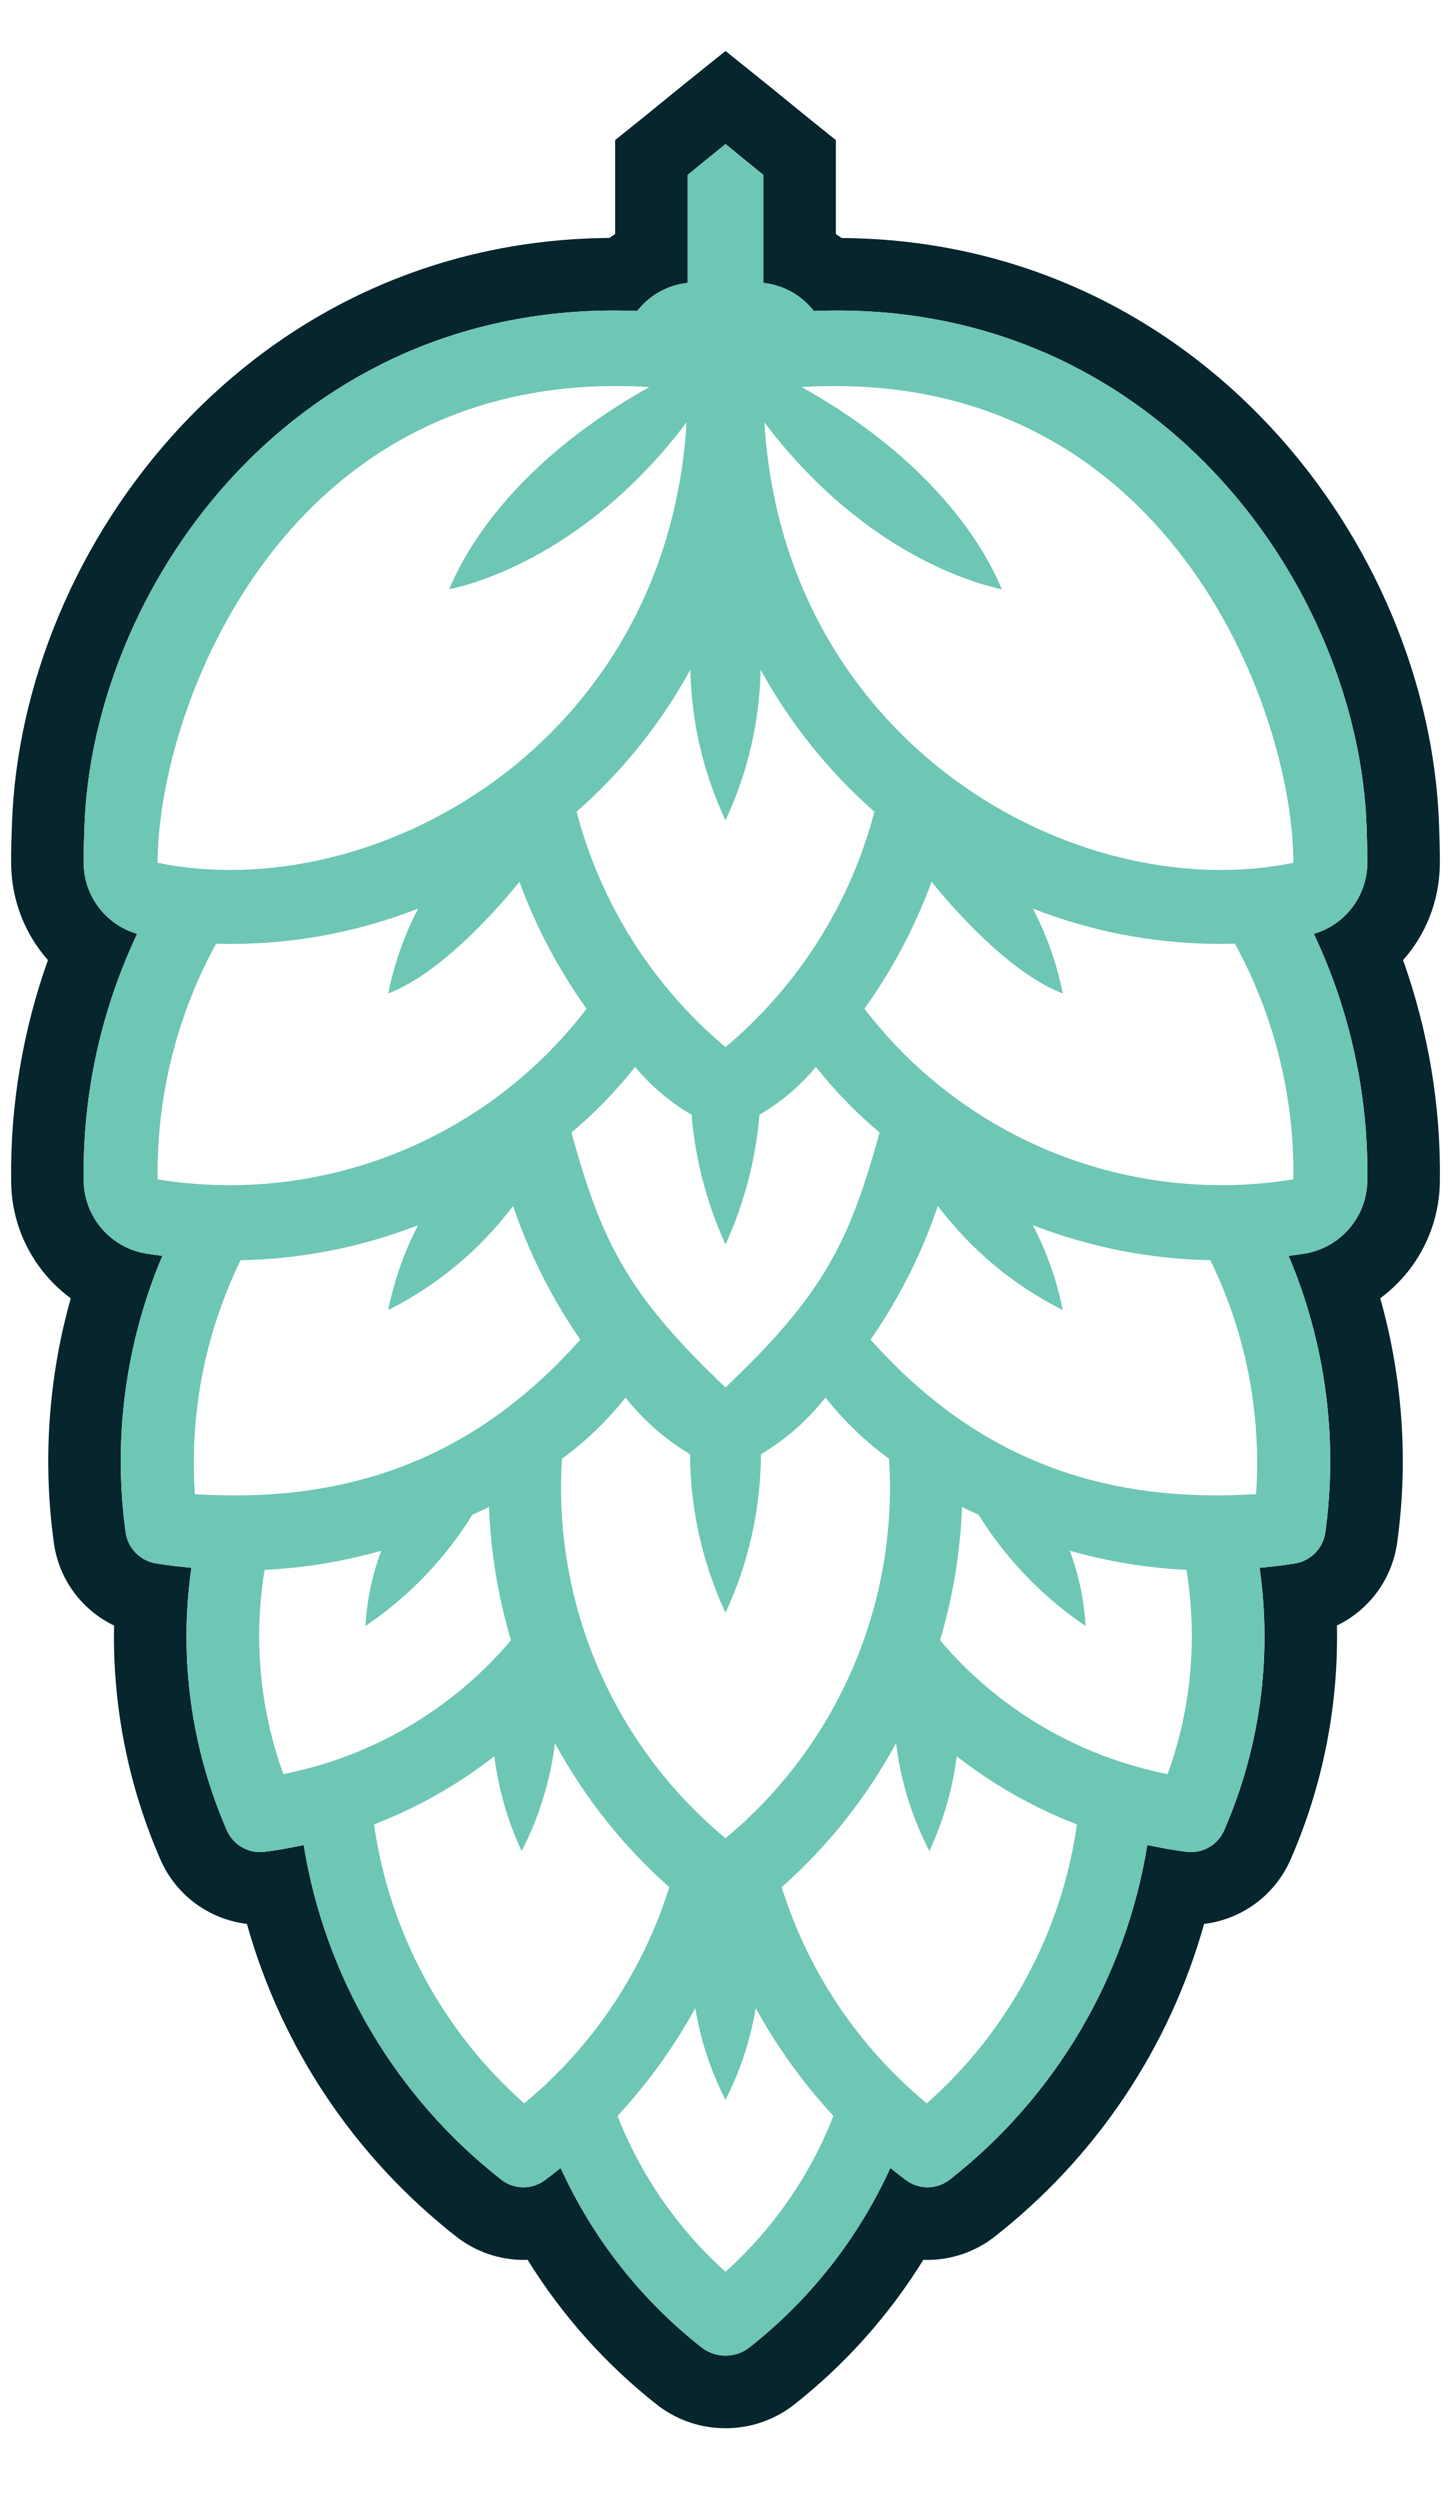
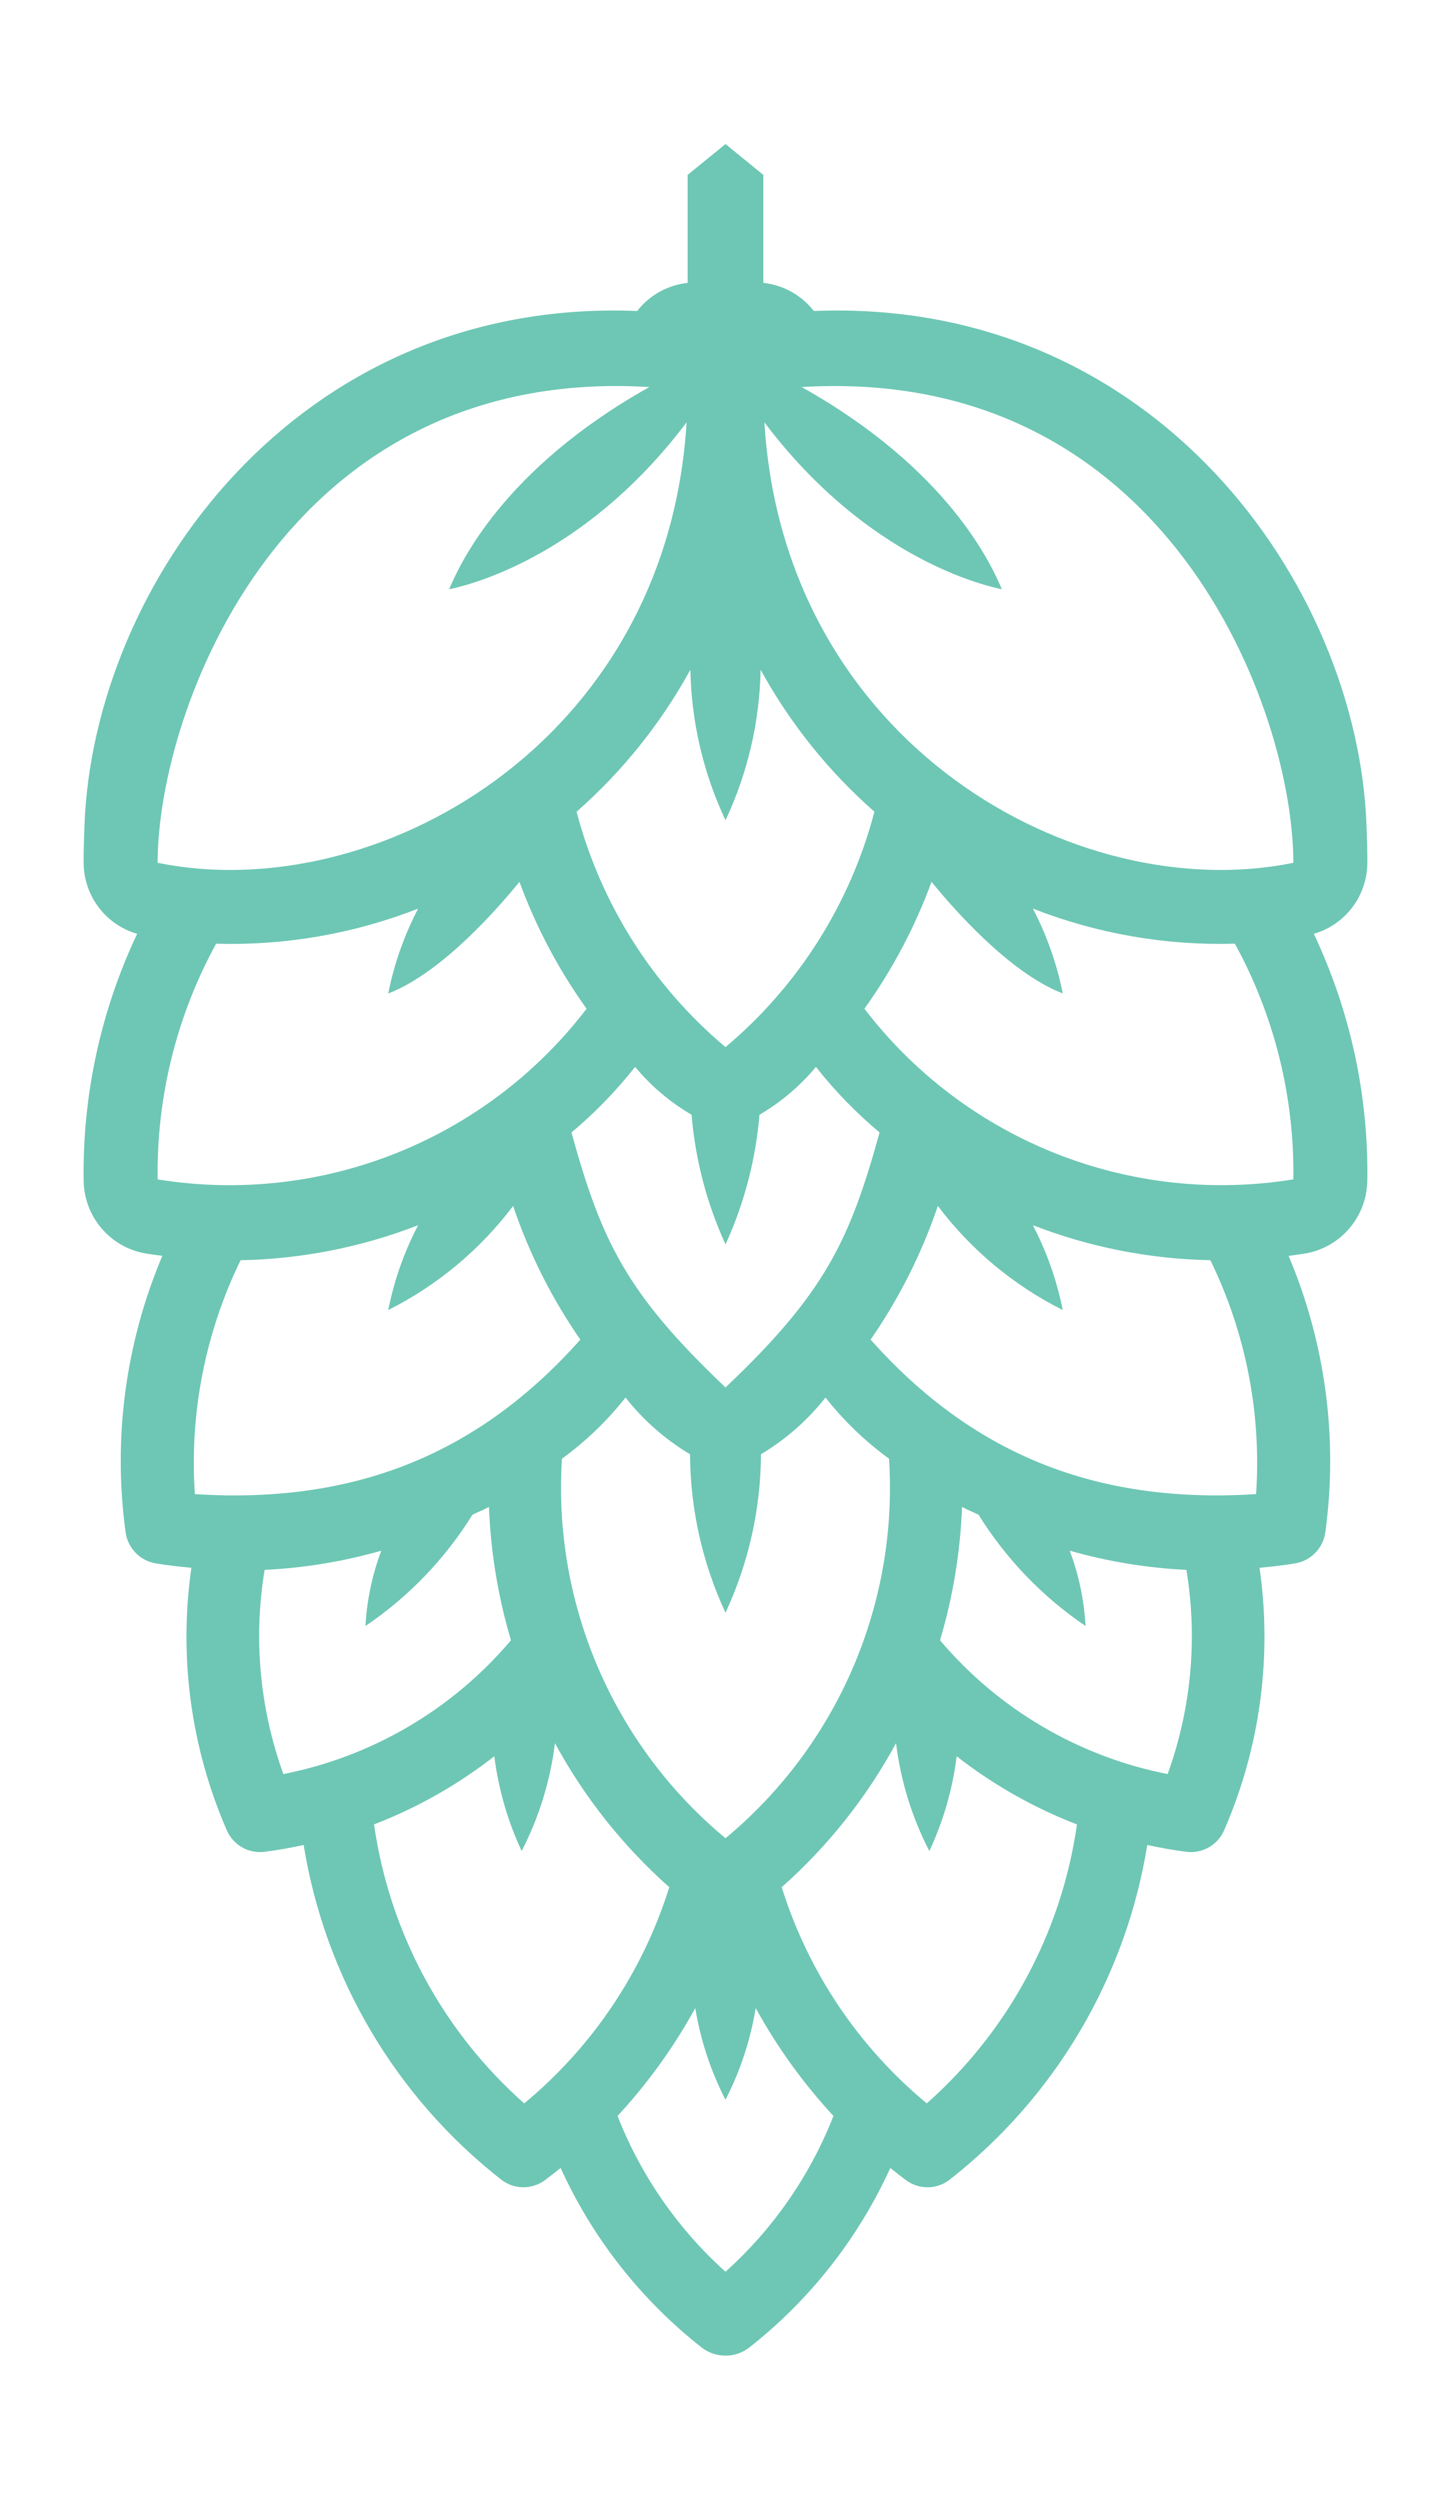
<svg xmlns="http://www.w3.org/2000/svg" id="Layer_2" data-name="Layer 2" viewBox="0 0 72 124">
  <defs>
    <style>
      .cls-1 {
        fill: #06252d;
      }

      .cls-2 {
        fill: #6dc7b4;
      }
    </style>
  </defs>
-   <path class="cls-1" d="M36,7.146c.296,.238,1.546,1.263,1.878,1.53v5.357c.989,.106,1.892,.609,2.504,1.393,.388-.015,.77-.023,1.151-.023,16.259,0,25.864,13.928,26.276,25.574,.025,.7,.044,1.236,.039,1.856-.019,1.621-1.097,3.038-2.654,3.49,1.804,3.816,2.712,7.994,2.654,12.215-.006,1.802-1.307,3.339-3.083,3.643-.288,.047-.55,.079-.821,.116,1.825,4.316,2.456,9.044,1.826,13.687-.098,.795-.706,1.433-1.496,1.568-.588,.098-1.181,.163-1.772,.219,.634,4.416,.027,8.921-1.753,13.011-.285,.668-.94,1.092-1.653,1.092-.07,0-.142-.004-.213-.013-.657-.082-1.308-.202-1.952-.339-1.063,6.571-4.565,12.498-9.806,16.601-.323,.251-.71,.378-1.099,.378-.369,0-.738-.114-1.052-.343-.27-.198-.531-.406-.794-.615-1.595,3.503-4.011,6.57-7.043,8.941-.339,.245-.738,.368-1.137,.368s-.797-.123-1.137-.368c-3.032-2.371-5.448-5.438-7.043-8.941-.263,.208-.524,.417-.794,.615-.314,.229-.683,.343-1.052,.343-.388,0-.776-.126-1.099-.378-5.242-4.102-8.743-10.03-9.806-16.601-.644,.137-1.295,.256-1.952,.339-.071,.009-.142,.013-.213,.013-.713,0-1.368-.424-1.653-1.092-1.78-4.09-2.387-8.595-1.753-13.011-.591-.056-1.183-.122-1.772-.219-.79-.136-1.398-.773-1.496-1.568-.63-4.644,.001-9.371,1.826-13.687-.271-.037-.533-.069-.821-.116-1.776-.304-3.077-1.841-3.083-3.643-.058-4.221,.85-8.399,2.654-12.215-1.557-.452-2.635-1.869-2.654-3.49-.006-.62,.014-1.155,.039-1.856,.412-11.647,10.015-25.575,26.276-25.574,.38,0,.764,.008,1.151,.023,.612-.784,1.515-1.287,2.504-1.393v-5.357c.332-.267,1.582-1.292,1.879-1.53m.001-4.619l-2.255,1.812c-.148,.119-.527,.428-.917,.746-.392,.32-.795,.649-.962,.783l-1.345,1.081v4.659c-.096,.063-.189,.127-.282,.195C12.551,11.931,1.085,26.94,.593,40.85c-.026,.729-.047,1.327-.041,2.015,.022,1.815,.694,3.484,1.826,4.76-1.25,3.507-1.877,7.244-1.825,10.963,.008,2.354,1.152,4.483,2.958,5.816-1.102,3.908-1.396,8.018-.847,12.065,.227,1.835,1.373,3.385,2.996,4.167-.08,3.968,.696,7.918,2.291,11.584,.756,1.768,2.404,2.986,4.3,3.216,1.719,6.129,5.336,11.556,10.406,15.524,.947,.738,2.123,1.143,3.317,1.143,.069,0,.138-.001,.207-.004,1.709,2.762,3.904,5.221,6.465,7.223l.053,.041,.054,.039c.951,.688,2.074,1.052,3.247,1.052s2.296-.364,3.247-1.052l.054-.039,.053-.041c2.56-2.002,4.755-4.462,6.464-7.223,.069,.003,.138,.004,.207,.004,1.194,0,2.37-.404,3.312-1.138,5.075-3.972,8.693-9.399,10.412-15.528,1.896-.23,3.546-1.45,4.31-3.238,1.589-3.65,2.362-7.596,2.281-11.565,1.628-.787,2.771-2.341,3.002-4.206,.545-4.017,.25-8.12-.853-12.027,1.809-1.337,2.951-3.472,2.959-5.848,.051-3.689-.576-7.42-1.826-10.925,1.132-1.274,1.803-2.94,1.825-4.749,.006-.701-.015-1.301-.04-1.995-.493-13.941-11.959-28.95-29.648-29.078-.092-.067-.186-.132-.282-.194V6.951l-1.344-1.081c-.167-.134-.57-.464-.963-.784-.389-.318-.768-.627-.916-.746l-2.255-1.813h0Z" />
  <path class="cls-2" d="M67.848,58.538c.058-4.221-.85-8.399-2.654-12.215,1.557-.452,2.634-1.869,2.654-3.49,.005-.619-.014-1.155-.039-1.856-.421-11.919-10.469-26.227-27.427-25.551-.612-.784-1.515-1.287-2.504-1.393v-5.357c-.332-.267-1.582-1.292-1.878-1.53-.297,.238-1.546,1.263-1.879,1.53v5.357c-.989,.106-1.892,.609-2.504,1.393-16.958-.675-27.006,13.632-27.427,25.551-.025,.7-.044,1.236-.039,1.856,.019,1.621,1.097,3.038,2.654,3.49-1.804,3.816-2.712,7.994-2.654,12.215,.006,1.802,1.307,3.339,3.083,3.643,.288,.047,.55,.079,.821,.116-1.825,4.316-2.456,9.044-1.826,13.687,.098,.795,.706,1.433,1.496,1.568,.588,.097,1.181,.163,1.772,.219-.634,4.416-.027,8.921,1.753,13.011,.314,.734,1.074,1.174,1.866,1.079,.657-.083,1.308-.202,1.952-.339,1.063,6.571,4.565,12.499,9.806,16.601,.629,.49,1.507,.504,2.151,.035,.27-.198,.531-.406,.794-.615,1.595,3.503,4.011,6.57,7.043,8.941,.678,.491,1.595,.491,2.273,0,3.032-2.371,5.448-5.438,7.043-8.941,.263,.208,.524,.417,.794,.615,.644,.47,1.522,.456,2.151-.035,5.242-4.102,8.743-10.03,9.806-16.601,.644,.137,1.295,.257,1.952,.339,.793,.094,1.553-.345,1.866-1.079,1.78-4.09,2.387-8.595,1.753-13.011,.591-.056,1.183-.121,1.772-.219,.79-.136,1.398-.773,1.496-1.568,.63-4.644-.001-9.371-1.826-13.687,.271-.037,.533-.069,.821-.116,1.776-.304,3.077-1.841,3.083-3.643ZM39.778,19.2c18.149-1.1,24.401,16.033,24.399,23.6-10.737,2.193-25.274-5.859-26.247-21.85,5.197,6.889,11.115,8.138,11.783,8.281-.489-1.158-2.618-5.94-9.934-10.031Zm-5.521,14.022c.049,2.584,.643,5.129,1.743,7.468,1.1-2.339,1.694-4.884,1.743-7.468,1.458,2.659,3.369,5.042,5.646,7.043-1.195,4.563-3.777,8.643-7.389,11.677-3.612-3.034-6.194-7.114-7.389-11.677,2.278-2.001,4.189-4.385,5.646-7.043Zm1.743,35.601c-4.943-4.684-6.163-7.297-7.644-12.646,1.162-.973,2.22-2.063,3.159-3.253,.788,.949,1.736,1.752,2.801,2.373,.186,2.225,.756,4.402,1.685,6.433,.929-2.031,1.499-4.207,1.685-6.433,1.065-.621,2.013-1.425,2.801-2.373,.938,1.19,1.996,2.28,3.159,3.253-1.481,5.349-2.702,7.962-7.644,12.646Zm8.115,3.536c.461,7.212-2.555,14.21-8.115,18.827-5.56-4.617-8.576-11.615-8.115-18.827,1.185-.862,2.246-1.883,3.154-3.033,.886,1.125,1.972,2.079,3.201,2.813,.013,2.717,.614,5.399,1.76,7.862,1.146-2.463,1.747-5.145,1.76-7.862,1.23-.735,2.315-1.688,3.201-2.813,.908,1.151,1.969,2.171,3.154,3.033h0Zm-11.893-53.159c-7.317,4.091-9.446,8.873-9.935,10.031,.667-.143,6.586-1.393,11.783-8.281-.974,15.991-15.511,24.043-26.248,21.85-.001-7.567,6.251-24.7,24.399-23.6ZM7.823,58.504c-.06-4.082,.94-8.11,2.9-11.691,3.425,.1,6.834-.492,10.025-1.741-.691,1.326-1.191,2.743-1.484,4.21,2.725-1.043,5.605-4.421,6.511-5.537,.823,2.238,1.943,4.355,3.331,6.294-4.993,6.527-13.171,9.78-21.283,8.465Zm1.847,15.611c-.271-3.999,.511-7.999,2.268-11.601,3.016-.057,5.998-.645,8.809-1.738-.691,1.326-1.191,2.743-1.484,4.21,2.435-1.223,4.556-2.99,6.198-5.164,.797,2.356,1.92,4.588,3.336,6.632-4.969,5.575-11.049,8.179-19.128,7.662Zm4.392,13.888c-1.174-3.24-1.495-6.729-.931-10.129,1.96-.094,3.902-.413,5.789-.952-.45,1.198-.715,2.458-.786,3.736,2.138-1.445,3.946-3.325,5.308-5.517h-.001c.272-.136,.554-.244,.823-.39,.084,2.242,.451,4.465,1.091,6.615-2.902,3.43-6.886,5.771-11.294,6.637h0Zm11.95,16.336h0c-4.048-3.582-6.689-8.488-7.452-13.839,2.145-.827,4.156-1.965,5.968-3.38h0c.205,1.628,.663,3.214,1.357,4.701,.863-1.672,1.423-3.484,1.652-5.351,1.461,2.693,3.381,5.111,5.673,7.144-1.312,4.196-3.813,7.922-7.199,10.725Zm9.988,8.352c-2.364-2.123-4.198-4.77-5.357-7.729,1.499-1.62,2.795-3.417,3.857-5.351,.26,1.585,.765,3.119,1.499,4.547,.734-1.428,1.24-2.962,1.5-4.547,1.063,1.934,2.358,3.731,3.857,5.351-1.158,2.959-2.993,5.606-5.357,7.729Zm9.988-8.352c-3.387-2.803-5.887-6.529-7.199-10.724,2.293-2.033,4.213-4.45,5.673-7.144,.23,1.867,.789,3.679,1.653,5.351,.695-1.487,1.153-3.073,1.357-4.701h0c1.812,1.414,3.823,2.553,5.968,3.38-.763,5.351-3.405,10.255-7.452,13.837l0,0Zm11.95-16.336c-4.409-.867-8.391-3.207-11.293-6.637,.641-2.15,1.007-4.373,1.092-6.615,.268,.147,.55,.254,.823,.39l-.001-0c1.362,2.192,3.171,4.071,5.308,5.517-.071-1.278-.336-2.538-.786-3.736,1.887,.538,3.829,.858,5.789,.952,.564,3.4,.243,6.888-.931,10.129Zm4.391-13.888c-8.079,.517-14.159-2.087-19.129-7.662,1.416-2.045,2.539-4.277,3.337-6.632,1.642,2.175,3.763,3.942,6.198,5.164-.293-1.466-.792-2.884-1.484-4.21,2.812,1.093,5.794,1.681,8.809,1.738,1.758,3.602,2.54,7.602,2.268,11.601Zm-19.435-24.077c1.387-1.939,2.508-4.056,3.331-6.294,.905,1.116,3.786,4.493,6.511,5.536-.293-1.466-.792-2.884-1.484-4.209,3.19,1.249,6.6,1.841,10.025,1.741,1.961,3.581,2.96,7.609,2.9,11.691-8.112,1.314-16.29-1.938-21.283-8.465Z" />
</svg>